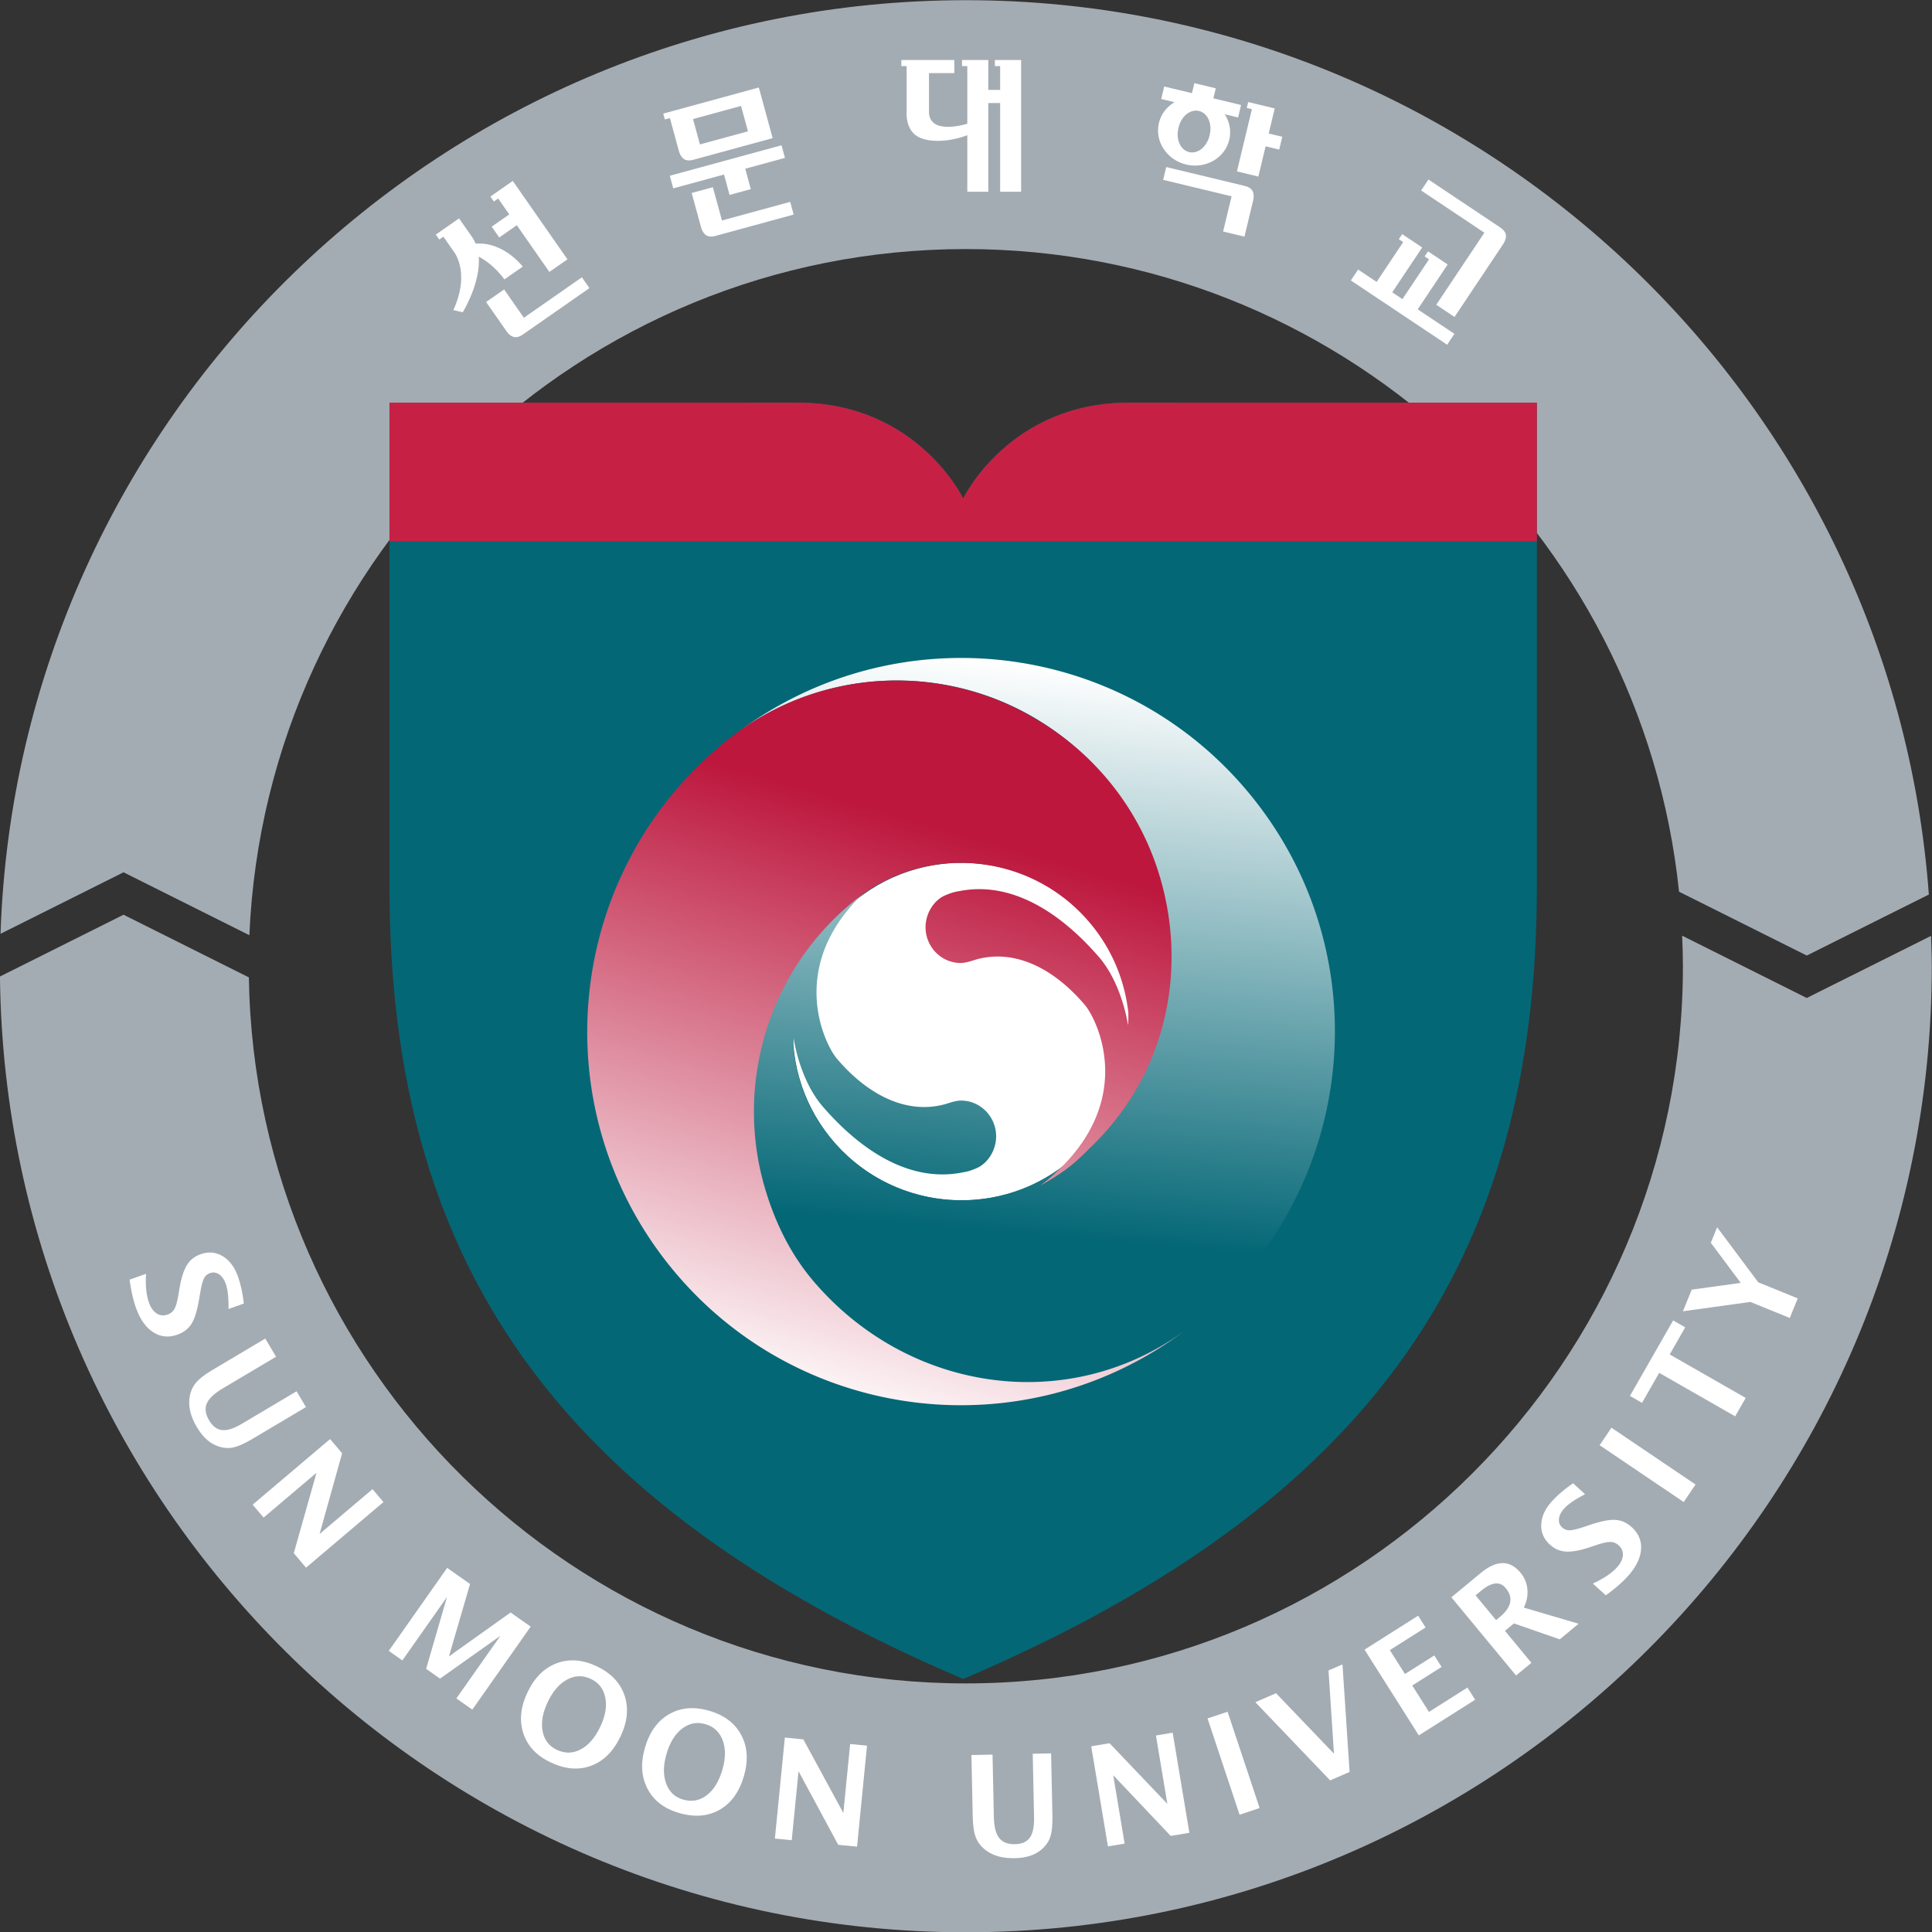
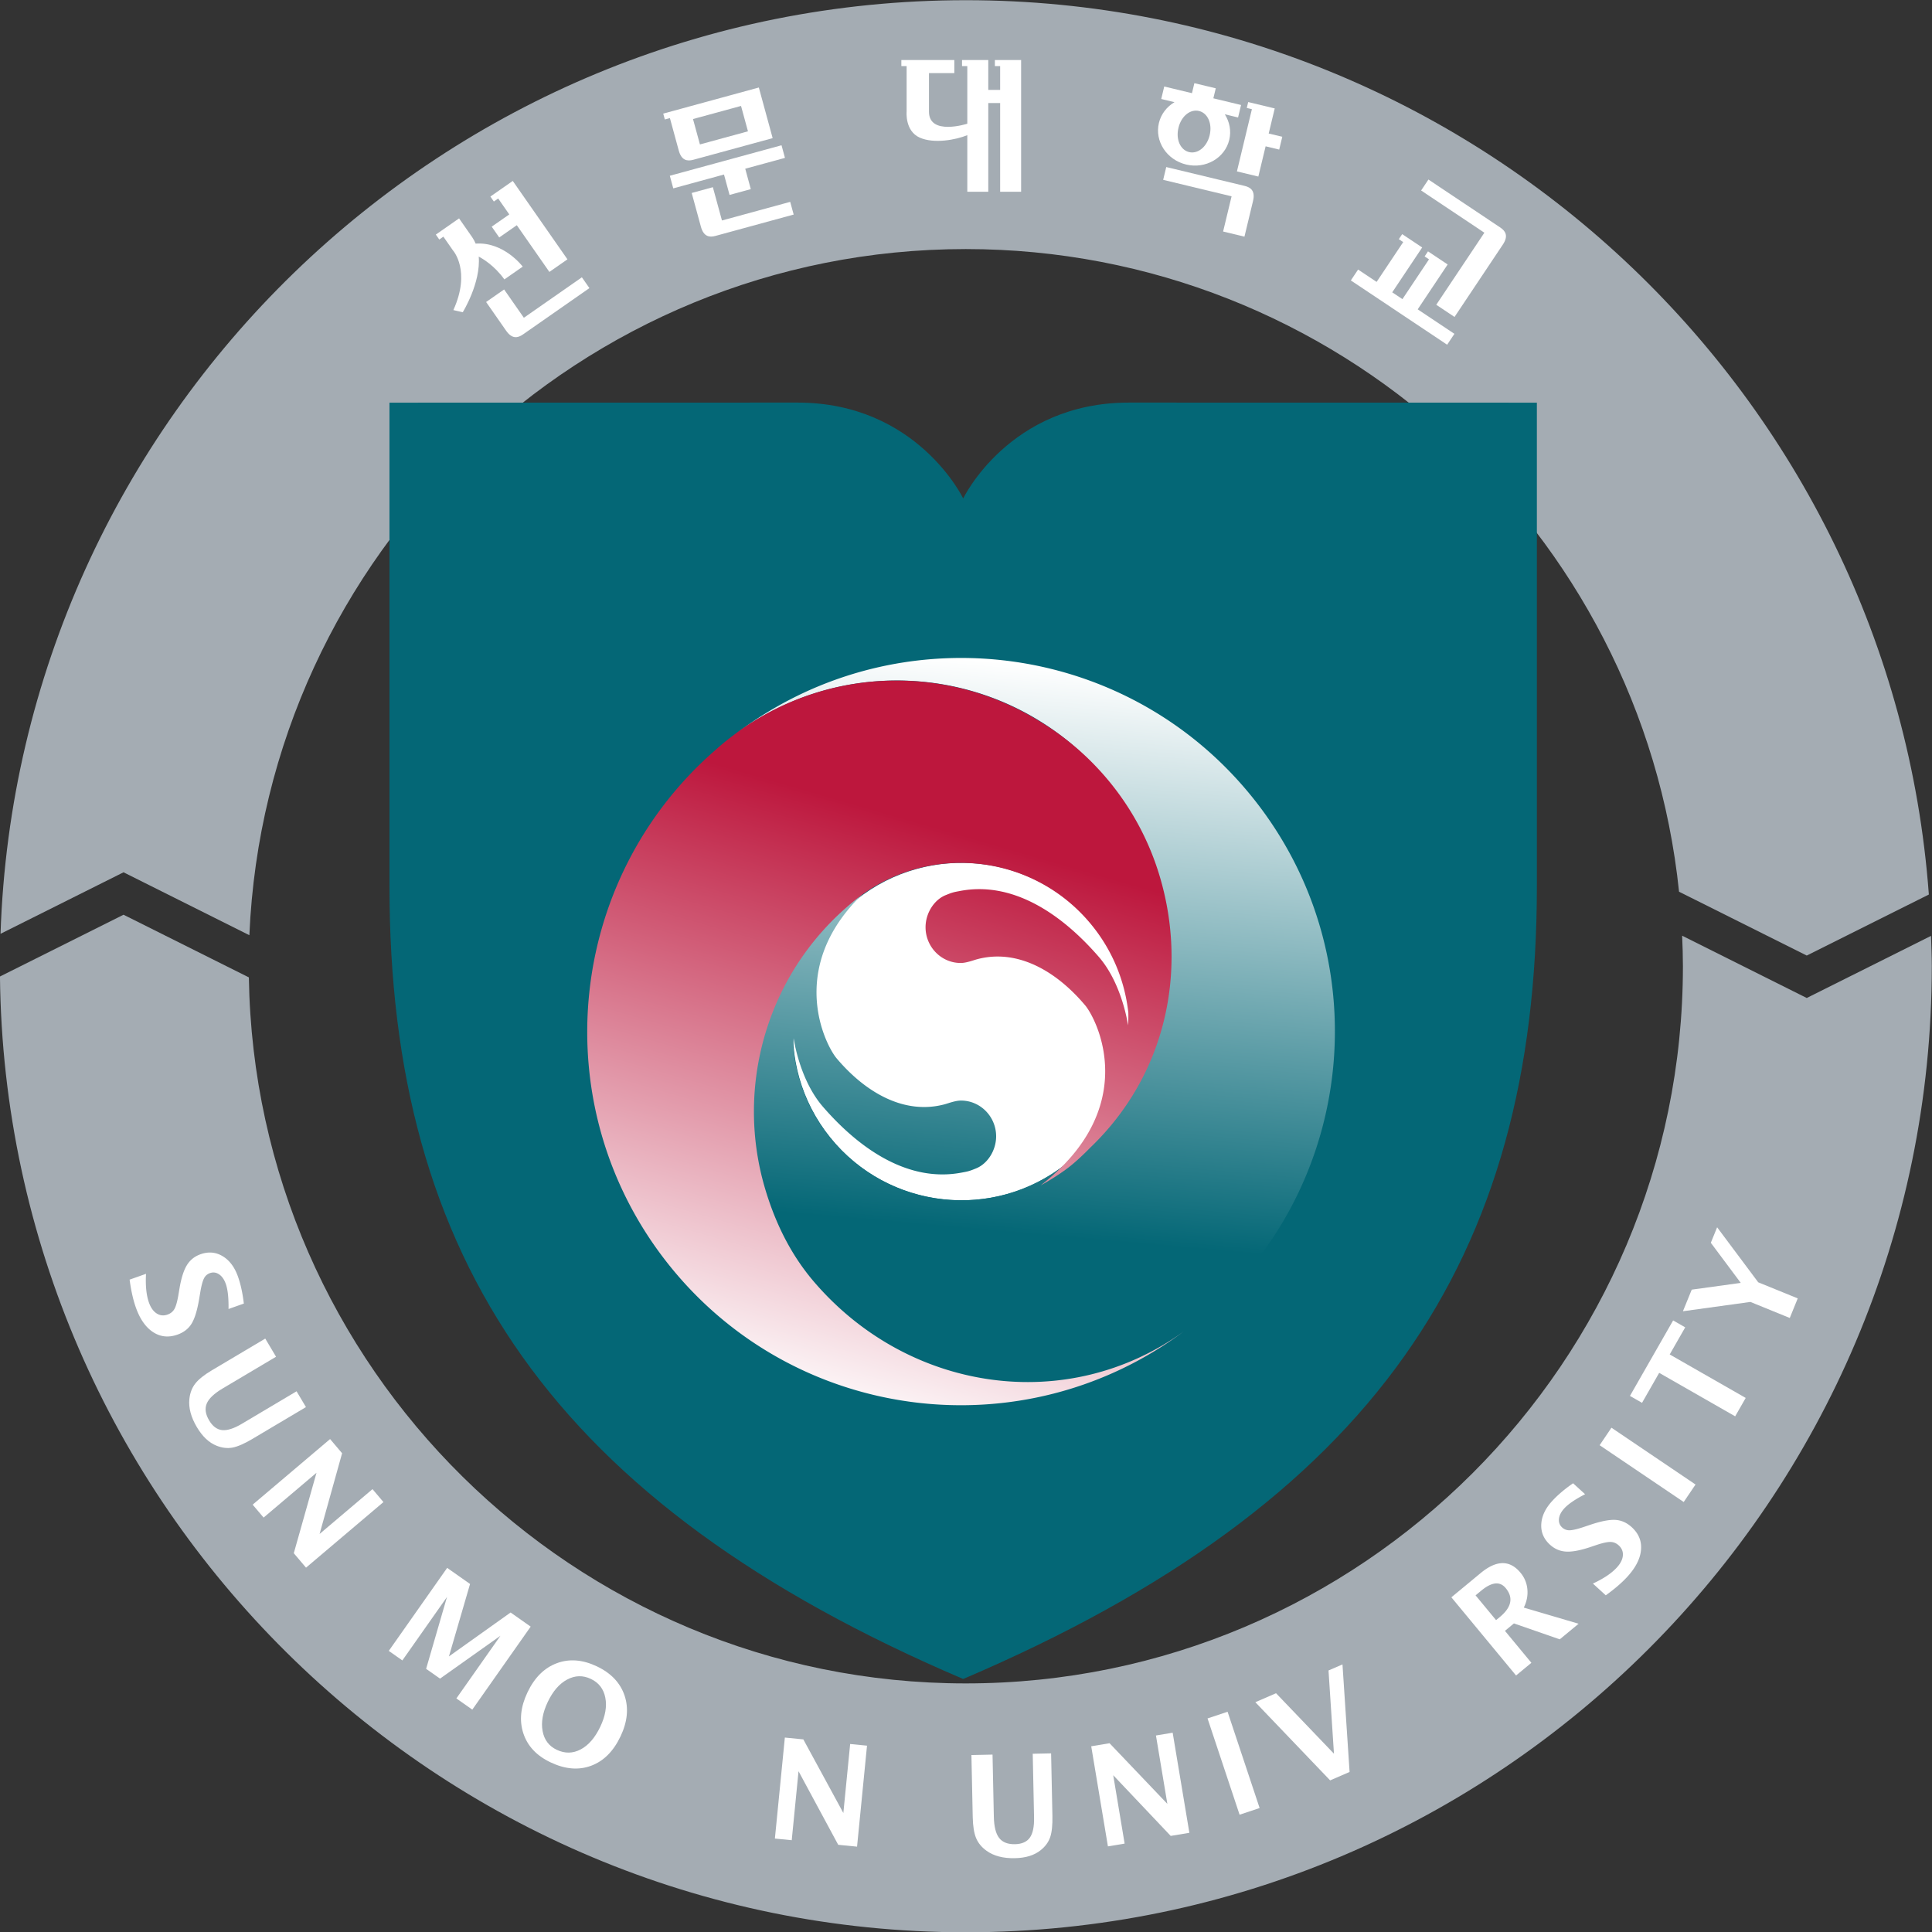
<svg xmlns="http://www.w3.org/2000/svg" xml:space="preserve" width="500" height="500.068" viewBox="0 0 500 500.068">
  <rect x="0" y="0" width="500" height="500.068" fill="#333333" stroke="none" />
  <defs>
    <clipPath id="a" clipPathUnits="userSpaceOnUse">
      <path d="M0 498.247h538.855V0H0Z" />
    </clipPath>
    <clipPath id="b" clipPathUnits="userSpaceOnUse">
-       <path d="M265.423 342.896s-9.225 19.23-33.21 19.23l-81.891-.013v-97.018c0-74.679 32.635-123.811 115.066-159.027.014.009.021.009.03.013.013-.004.017-.004.031-.013 82.433 35.216 115.066 84.348 115.066 159.027v97.018l-81.888.013c-23.988 0-33.204-19.23-33.204-19.23" />
-     </clipPath>
+       </clipPath>
    <clipPath id="c" clipPathUnits="userSpaceOnUse">
      <path d="M0 498.247h538.855V0H0Z" />
    </clipPath>
    <clipPath id="f" clipPathUnits="userSpaceOnUse">
      <path d="M0 498.247h538.855V0H0Z" />
    </clipPath>
    <linearGradient id="d" x1="0" x2="1" y1="0" y2="0" gradientTransform="scale(-149.225 149.225) rotate(-85.31 .174 2.069)" gradientUnits="userSpaceOnUse" spreadMethod="pad">
      <stop offset="0" style="stop-opacity:1;stop-color:#fff" />
      <stop offset="0.766" style="stop-opacity:1;stop-color:#046776" />
      <stop offset="1" style="stop-opacity:1;stop-color:#046776" />
    </linearGradient>
    <linearGradient id="e" x1="0" x2="1" y1="0" y2="0" gradientTransform="scale(-142.17 142.17) rotate(-73.74 .422 2.328)" gradientUnits="userSpaceOnUse" spreadMethod="pad">
      <stop offset="0" style="stop-opacity:1;stop-color:#bd173d" />
      <stop offset="0.155" style="stop-opacity:1;stop-color:#bd173d" />
      <stop offset="1" style="stop-opacity:1;stop-color:#fff" />
    </linearGradient>
  </defs>
  <g clip-path="url(#a)" transform="matrix(1.29 0 0 -1.29 -93.122 571.344)">
    <path d="m0 0 25.144-12.568c1.204-78.305 65.236-141.644 143.82-141.644 79.336 0 143.879 64.544 143.879 143.879 0 2.055-.07 4.094-.156 6.128l25-12.499 24.931 12.465c.063-2.029.155-4.05.155-6.094 0-106.866-86.943-193.808-193.809-193.808-106.175 0-192.64 85.832-193.754 191.749z" style="fill:#a4acb3;fill-opacity:1;fill-rule:nonzero;stroke:none" transform="translate(96.971 259.389)" />
    <path d="m0 0-25.621 12.807c-7.503 72.335-68.815 128.928-143.102 128.928-77.245 0-140.444-61.197-143.719-137.653l-25.245 12.622-24.677-12.339c3.452 103.859 88.958 187.299 193.641 187.299 102.022 0 185.824-79.254 193.218-179.42z" style="fill:#a4acb3;fill-opacity:1;fill-rule:nonzero;stroke:none" transform="translate(434.658 251.2)" />
    <path d="M0 0c-23.988 0-33.203-19.23-33.203-19.23S-42.428 0-66.414 0l-81.891-.013v-97.018c0-74.679 32.636-123.811 115.067-159.028.014.009.02.009.029.014.013-.005.017-.005.031-.014C49.254-220.842 81.888-171.71 81.888-97.031V-.013L0 0" style="fill:#046776;fill-opacity:1;fill-rule:nonzero;stroke:none" transform="translate(298.627 362.134)" />
  </g>
  <g clip-path="url(#b)" transform="matrix(1.29 0 0 -1.29 -93.122 571.344)">
    <path d="M380.62 334.312H150.323v27.801H380.62Z" style="fill:#c62144;fill-opacity:1;fill-rule:nonzero;stroke:none" />
  </g>
  <g clip-path="url(#c)" transform="matrix(1.29 0 0 -1.29 -93.122 571.344)">
    <path d="M0 0c-11.659 14.518-32.854 16.87-47.434 5.293-.054-.041-.108-.068-.155-.115-.054-.048-.115-.082-.162-.136C-62.175-6.691-64.439-27.9-52.786-42.405c11.685-14.532 32.888-16.884 47.453-5.299.054.041.108.068.163.121.054.041.081.081.142.122C9.415-35.714 11.672-14.518 0 0" style="fill:#fff;fill-opacity:1;fill-rule:nonzero;stroke:none" transform="translate(291.498 257.158)" />
  </g>
  <path d="M220.307 296.076c23.325 16.876 56.024 12.673 74.246-10.024a54.04 54.04 0 0 0 9.752-18.54c6.091-20.499-.283-43.533-17.918-57.815-.047-.04-.074-.081-.141-.121-.041-.054-.101-.081-.162-.123-14.559-11.584-35.754-9.232-47.426 5.3a33.592 33.592 0 0 0-7.314 18.043c-.003 1.124.067 1.815.067 1.815s1.126-8.294 5.887-13.76c7.574-8.727 17.346-15.217 27.871-13.183 1.044.197 1.411.244 2.672.767 2.393.874 4.19 3.608 4.19 6.503 0 3.96-3.207 7.242-7.174 7.168-1.051-.027-2.455-.549-3.078-.726-8.193-2.238-16.073 2.408-21.857 9.331-2.693 3.439-10.777 20.663 9.013 36.01 0 0-3.29-1.763-5.907-3.845-2.219-1.77-4.266-3.981-4.137-3.818-14.981-14.411-19.538-35.169-13.848-54.305a54.403 54.403 0 0 1 9.765-18.609c6.323-7.864 14.402-13.497 23.219-16.849 16.749-6.565 36.304-4.647 51.74 6.541.756.553 1.501 1.094 2.244 1.683a83.61 83.61 0 0 1 2.136 1.81c30.32 26.286 34.666 72.044 9.314 103.594-14.794 18.409-36.517 27.978-58.436 27.98-15.615.001-31.329-4.854-44.718-14.827" style="fill:url(#d);stroke:none" transform="matrix(1.29 0 0 -1.29 -93.122 571.344)" />
  <path d="M220.213 296.069c-.736-.567-1.487-1.115-2.223-1.709a46.19 46.19 0 0 1-2.129-1.798c-30.341-26.279-34.68-72.05-9.334-103.594 25.338-31.523 70.981-37.125 103.154-13.166-23.305-16.863-55.249-12.227-74.253 10.024-4.73 5.538-7.78 11.989-9.733 18.559-6.098 20.493.271 43.527 17.897 57.816.055.04.109.082.142.122.054.047.101.068.162.128 14.579 11.558 35.775 9.218 47.441-5.306 4.16-5.174 6.514-11.2 7.21-17.341.049-1.585-.054-2.601-.054-2.601s-1.126 8.294-5.887 13.76c-7.574 8.727-17.346 15.217-27.871 13.182-1.044-.196-1.411-.243-2.672-.765-2.394-.875-4.191-3.609-4.191-6.504 0-3.96 3.207-7.242 7.174-7.167 1.052.027 2.456.549 3.079.725 8.192 2.238 16.072-2.407 21.857-9.331 2.692-3.439 10.776-20.663-9.013-36.01 0 0 3.29 1.763 5.907 3.846 2.218 1.769 4.266 3.98 4.136 3.817 14.981 14.41 19.537 35.169 13.849 54.305a54.388 54.388 0 0 1-9.766 18.609 54.66 54.66 0 0 1-14.525 12.647c-8.654 5.322-18.568 8.05-28.537 8.05a54.157 54.157 0 0 1-31.82-10.298" style="fill:url(#e);stroke:none" transform="matrix(1.29 0 0 -1.29 -93.122 571.344)" />
  <g clip-path="url(#f)" transform="matrix(1.29 0 0 -1.29 -93.122 571.344)">
    <path d="m0 0 3.293 1.168c-.132-2.372.063-4.295.585-5.765.364-1.028.882-1.755 1.547-2.184.67-.433 1.398-.507 2.186-.228.623.222 1.077.595 1.377 1.117.295.527.552 1.409.773 2.655l.258 1.537c.357 2.064.852 3.607 1.489 4.629.635 1.024 1.541 1.746 2.725 2.166 1.586.562 3.06.431 4.433-.391 1.37-.823 2.396-2.187 3.075-4.099.543-1.53.934-3.334 1.174-5.406l-3.072-1.09c.035 2.219-.146 3.902-.551 5.044-.313.881-.761 1.518-1.34 1.909-.584.393-1.195.475-1.834.248A2.094 2.094 0 0 1 14.927.261c-.266-.513-.504-1.385-.72-2.622l-.278-1.644c-.378-2.218-.881-3.832-1.507-4.844-.624-1.007-1.563-1.736-2.816-2.18-1.781-.632-3.411-.467-4.892.497-1.481.964-2.634 2.611-3.458 4.934C.71-4.061.291-2.193 0 0" style="fill:#fff;fill-opacity:1;fill-rule:nonzero;stroke:none" transform="translate(98.19 186.182)" />
    <path d="m0 0 2.164-3.643-10.729-6.373c-1.695-1.007-2.753-2.014-3.175-3.019-.417-1.009-.259-2.135.481-3.38.708-1.193 1.581-1.84 2.61-1.945 1.036-.106 2.351.314 3.945 1.26l10.985 6.526 1.884-3.172-10.752-6.387c-1.615-.959-2.94-1.534-3.968-1.732-1.032-.196-2.102-.071-3.205.37-1.521.604-2.838 1.839-3.953 3.717-1.195 2.011-1.697 3.9-1.508 5.665.128 1.219.526 2.25 1.19 3.099.663.846 1.768 1.73 3.317 2.65z" style="fill:#fff;fill-opacity:1;fill-rule:nonzero;stroke:none" transform="translate(125.404 174.356)" />
    <path d="m0 0 15.535 13.158 2.41-2.845-4.514-16.19 10.613 8.989L26.241.518 10.707-12.641 8.252-9.743l4.557 16.139L2.196-2.593Z" style="fill:#fff;fill-opacity:1;fill-rule:nonzero;stroke:none" transform="translate(122.875 141.04)" />
    <path d="m0 0 11.712 16.652 4.592-3.23-4.235-14.531 12.369 8.81 4.029-2.834-11.712-16.652-3.195 2.247 8.842 12.571L10.28-5.565 7.491-3.603l4.19 14.424L2.723-1.915Z" style="fill:#fff;fill-opacity:1;fill-rule:nonzero;stroke:none" transform="translate(150.185 111.703)" />
    <path d="M0 0c1.642-.783 3.244-.753 4.814.075 1.571.829 2.88 2.348 3.931 4.554 1.017 2.134 1.354 4.078 1.007 5.823-.342 1.754-1.305 3.003-2.886 3.757-1.6.763-3.181.726-4.756-.114-1.572-.831-2.873-2.332-3.903-4.493-1.021-2.143-1.367-4.096-1.036-5.851C-2.501 1.991-1.555.741 0 0m-1.256-2.509C-4.048-1.179-5.86.759-6.698 3.313c-.832 2.556-.554 5.291.839 8.214 1.409 2.956 3.367 4.901 5.878 5.839 2.508.937 5.193.726 8.049-.635 2.838-1.353 4.686-3.303 5.544-5.844.854-2.542.584-5.278-.813-8.21-1.428-2.996-3.398-4.96-5.906-5.886-2.511-.927-5.227-.693-8.149.7" style="fill:#fff;fill-opacity:1;fill-rule:nonzero;stroke:none" transform="translate(183.873 91.863)" />
-     <path d="M0 0c1.742-.514 3.327-.236 4.743.831 1.421 1.065 2.477 2.77 3.169 5.113.669 2.267.696 4.241.08 5.91-.613 1.678-1.763 2.761-3.441 3.257-1.699.501-3.257.218-4.679-.86-1.422-1.067-2.473-2.754-3.15-5.049-.673-2.277-.708-4.261-.103-5.942C-2.78 1.572-1.652.488 0 0m-.847-2.676c-2.963.875-5.06 2.505-6.284 4.895-1.225 2.394-1.382 5.14-.465 8.245.927 3.14 2.555 5.369 4.887 6.69 2.332 1.318 5.015 1.532 8.051.636 3.015-.891 5.147-2.526 6.391-4.9 1.246-2.378 1.408-5.122.488-8.237-.939-3.183-2.576-5.432-4.91-6.74-2.332-1.31-5.05-1.506-8.158-.589" style="fill:#fff;fill-opacity:1;fill-rule:nonzero;stroke:none" transform="translate(209.193 81.882)" />
    <path d="m0 0 1.998 20.26 3.708-.366 8.028-14.766 1.365 13.84 3.382-.333-1.998-20.26-3.779.372-7.96 14.761L3.379-.333z" style="fill:#fff;fill-opacity:1;fill-rule:nonzero;stroke:none" transform="translate(227.646 74.053)" />
    <path d="m0 0 4.236.089.262-12.476c.042-1.971.397-3.388 1.067-4.25.67-.86 1.727-1.277 3.176-1.247 1.386.03 2.379.47 2.981 1.314.602.85.884 2.201.845 4.054L12.299.259l3.685.077.263-12.503c.04-1.878-.11-3.315-.447-4.307-.337-.994-.973-1.864-1.9-2.607-1.272-1.026-2.998-1.564-5.182-1.61-2.336-.049-4.23.445-5.673 1.478-.995.712-1.699 1.566-2.11 2.562-.411.994-.635 2.391-.673 4.192z" style="fill:#fff;fill-opacity:1;fill-rule:nonzero;stroke:none" transform="translate(267.074 90.805)" />
    <path d="m0 0-3.35 20.081 3.678.613L11.924 8.529 9.635 22.247l3.354.56L16.34 2.726l-3.746-.625L1.063 14.277 3.352.559Z" style="fill:#fff;fill-opacity:1;fill-rule:nonzero;stroke:none" transform="translate(294.459 72.482)" />
    <path d="m0 0-6.429 19.316 4.02 1.339L4.02 1.338Z" style="fill:#fff;fill-opacity:1;fill-rule:nonzero;stroke:none" transform="translate(320.873 78.836)" />
    <path d="m0 0-15.005 15.683 4.152 1.801L.767 5.352-.326 22.049l2.801 1.215L3.901 1.692Z" style="fill:#fff;fill-opacity:1;fill-rule:nonzero;stroke:none" transform="translate(339.04 85.723)" />
-     <path d="m0 0-10.89 17.201 10.752 6.807 1.494-2.36-7.172-4.541 3.037-4.797 5.882 3.724 1.458-2.304-5.881-3.724 3.355-5.3 7.719 4.887 1.544-2.44z" style="fill:#fff;fill-opacity:1;fill-rule:nonzero;stroke:none" transform="translate(356.83 94.751)" />
    <path d="m0 0 .753.623C3.12 2.581 3.51 4.518 1.927 6.431.77 7.83-.866 7.655-2.979 5.908l-1.133-.938Zm4.01-11.107L-8.967 4.579l5.873 4.859c3.187 2.636 5.853 2.661 8 .066a5.947 5.947 0 0 0 1.373-3.316c.121-1.245-.117-2.467-.717-3.674L16.559-.725l-3.782-3.129L3.583-.661 1.781-2.152l5.304-6.411Z" style="fill:#fff;fill-opacity:1;fill-rule:nonzero;stroke:none" transform="translate(372.328 117.874)" />
    <path d="m0 0-2.582 2.355c2.157 1.002 3.758 2.076 4.811 3.23.735.806 1.135 1.607 1.2 2.396.063.791-.212 1.47-.83 2.034-.489.446-1.031.672-1.634.688-.602.014-1.503-.176-2.706-.568l-1.477-.496c-1.988-.655-3.583-.947-4.785-.866-1.202.078-2.266.537-3.194 1.384-1.243 1.134-1.821 2.496-1.743 4.094.081 1.597.801 3.145 2.168 4.643 1.094 1.2 2.501 2.395 4.216 3.582l2.409-2.196c-1.975-1.015-3.374-1.967-4.189-2.86-.632-.693-.982-1.388-1.055-2.083-.071-.701.144-1.278.645-1.735a2.104 2.104 0 0 1 1.486-.557c.58.009 1.462.21 2.652.6l1.583.531c2.133.709 3.794 1.025 4.982.95 1.184-.075 2.267-.562 3.249-1.458 1.397-1.274 2.018-2.789 1.865-4.55-.153-1.761-1.061-3.551-2.724-5.374C3.248 2.539 1.797 1.29 0 0" style="fill:#fff;fill-opacity:1;fill-rule:nonzero;stroke:none" transform="translate(394.336 122.853)" />
    <path d="m0 0-16.868 11.398 2.371 3.509L2.371 3.509Z" style="fill:#fff;fill-opacity:1;fill-rule:nonzero;stroke:none" transform="translate(409.973 141.569)" />
    <path d="m0 0-15.246 8.722-3.441-6.014-2.425 1.387 8.664 15.143 2.424-1.387-3.111-5.438L2.111 3.691z" style="fill:#fff;fill-opacity:1;fill-rule:nonzero;stroke:none" transform="translate(420.298 158.759)" />
    <path d="m0 0-7.898 3.217-13.535-1.869 1.765 4.333 9.835 1.356-6.006 8.046 1.265 3.108 8.247-11.037 7.926-3.228z" style="fill:#fff;fill-opacity:1;fill-rule:nonzero;stroke:none" transform="translate(431.25 178.492)" />
    <path d="M0 0h1.057v-4.778h-2.381v5.991l-5.265.004V0h1.057v-11.564s-7.689-2.477-7.689 2.412v7.74h5.084v2.625h-10.626V-.006h1.057v-9.146s-.373-3.878 2.653-5.211c2.856-1.256 7.255-.435 9.521.504v-11.355h4.208v17.796h2.381v-17.796h4.207V1.213L0 1.217Z" style="fill:#fff;fill-opacity:1;fill-rule:nonzero;stroke:none" transform="translate(271.78 429.645)" />
    <path d="m0 0-4.248-1.16 1.845-6.76c.545-1.997 1.689-2.191 2.925-1.854l15.689 4.283-.696 2.549L1.823-6.679z" style="fill:#fff;fill-opacity:1;fill-rule:nonzero;stroke:none" transform="translate(215.203 405.348)" />
    <path d="m0 0 10.178 2.778 1.117-4.092 4.261 1.163-1.117 4.092 7.97 2.176-.69 2.531-22.41-6.117z" style="fill:#fff;fill-opacity:1;fill-rule:nonzero;stroke:none" transform="translate(207.257 405.112)" />
    <path d="m0 0 9.636 2.63 1.391-5.094L1.39-5.092Zm-2.856-6.318c.545-1.997 1.69-2.191 2.925-1.854l15.911 4.34-2.772 10.158-19.18-5.236.321-1.174 1.017.278 1.778-6.512" style="fill:#fff;fill-opacity:1;fill-rule:nonzero;stroke:none" transform="translate(211.217 419.02)" />
    <path d="m0 0-3.612-2.519L.396-8.267c1.184-1.698 2.327-1.497 3.378-.764L17.113.271l-1.512 2.168L3.96-5.679Z" style="fill:#fff;fill-opacity:1;fill-rule:nonzero;stroke:none" transform="translate(173.324 384.832)" />
    <path d="m0 0 3.624 2.527-10.968 15.728-4.491-3.132.696-.998.867.604 2.226-3.191-3.524-2.457 1.511-2.167 3.524 2.457z" style="fill:#fff;fill-opacity:1;fill-rule:nonzero;stroke:none" transform="translate(182.404 388.349)" />
    <path d="M0 0c.7-.36 3.116-1.742 5.146-4.573l3.68 2.566S5.055 3.02-.617 2.606c-.186.447-.415.88-.697 1.293l-2.63 3.771-4.662-3.25.691-.991.823.574 1.939-2.781s3.647-4.061.065-11.949l1.884-.432S.439-5.275 0 0" style="fill:#fff;fill-opacity:1;fill-rule:nonzero;stroke:none" transform="translate(168.23 391.42)" />
    <path d="m0 0 3.663-2.445L13.36 12.08c1.151 1.723.546 2.712-.521 3.424l-14.41 9.621-1.467-2.196 12.69-8.472z" style="fill:#fff;fill-opacity:1;fill-rule:nonzero;stroke:none" transform="translate(360.33 381.759)" />
    <path d="m0 0 6.009 9-3.942 2.632-.678-1.015.878-.586-5.331-7.985-2.046 1.366 6.009 9-4.009 2.676-.678-1.014.879-.587-5.332-7.985-3.714 2.48-1.457-2.183L5.906-7.098l1.457 2.182z" style="fill:#fff;fill-opacity:1;fill-rule:nonzero;stroke:none" transform="translate(356.606 380.843)" />
    <path d="m0 0-15.737 3.785-.617-2.567 13.725-3.302-1.7-7.066 4.281-1.029 1.719 7.146C2.155-1.021 1.246-.3 0 0" style="fill:#fff;fill-opacity:1;fill-rule:nonzero;stroke:none" transform="translate(321.896 405.604)" />
    <path d="m0 0-5.323 1.28-.285-1.183L-4.58-.15l-3.003-12.483 4.295-1.034 1.46 6.067 2.725-.656.617 2.568-2.725.655z" style="fill:#fff;fill-opacity:1;fill-rule:nonzero;stroke:none" transform="translate(327.923 421.149)" />
    <path d="M0 0c.57 2.37 2.392 3.789 4.121 3.373C5.848 2.957 6.827.865 6.257-1.505c-.57-2.368-2.393-3.786-4.121-3.371C.407-4.46-.57-2.368 0 0m10.191-2.417c.434 1.807.059 3.629-.893 5.126l2.661-.64.602 2.504L7 5.911l.483 2.008-4.291 1.032-.483-2.008-5.563 1.338-.603-2.504 2.663-.64c-1.529-.9-2.691-2.353-3.126-4.16-.883-3.671 1.559-7.409 5.457-8.346 3.895-.937 7.771 1.28 8.654 4.952" style="fill:#fff;fill-opacity:1;fill-rule:nonzero;stroke:none" transform="translate(308.61 417.266)" />
  </g>
</svg>